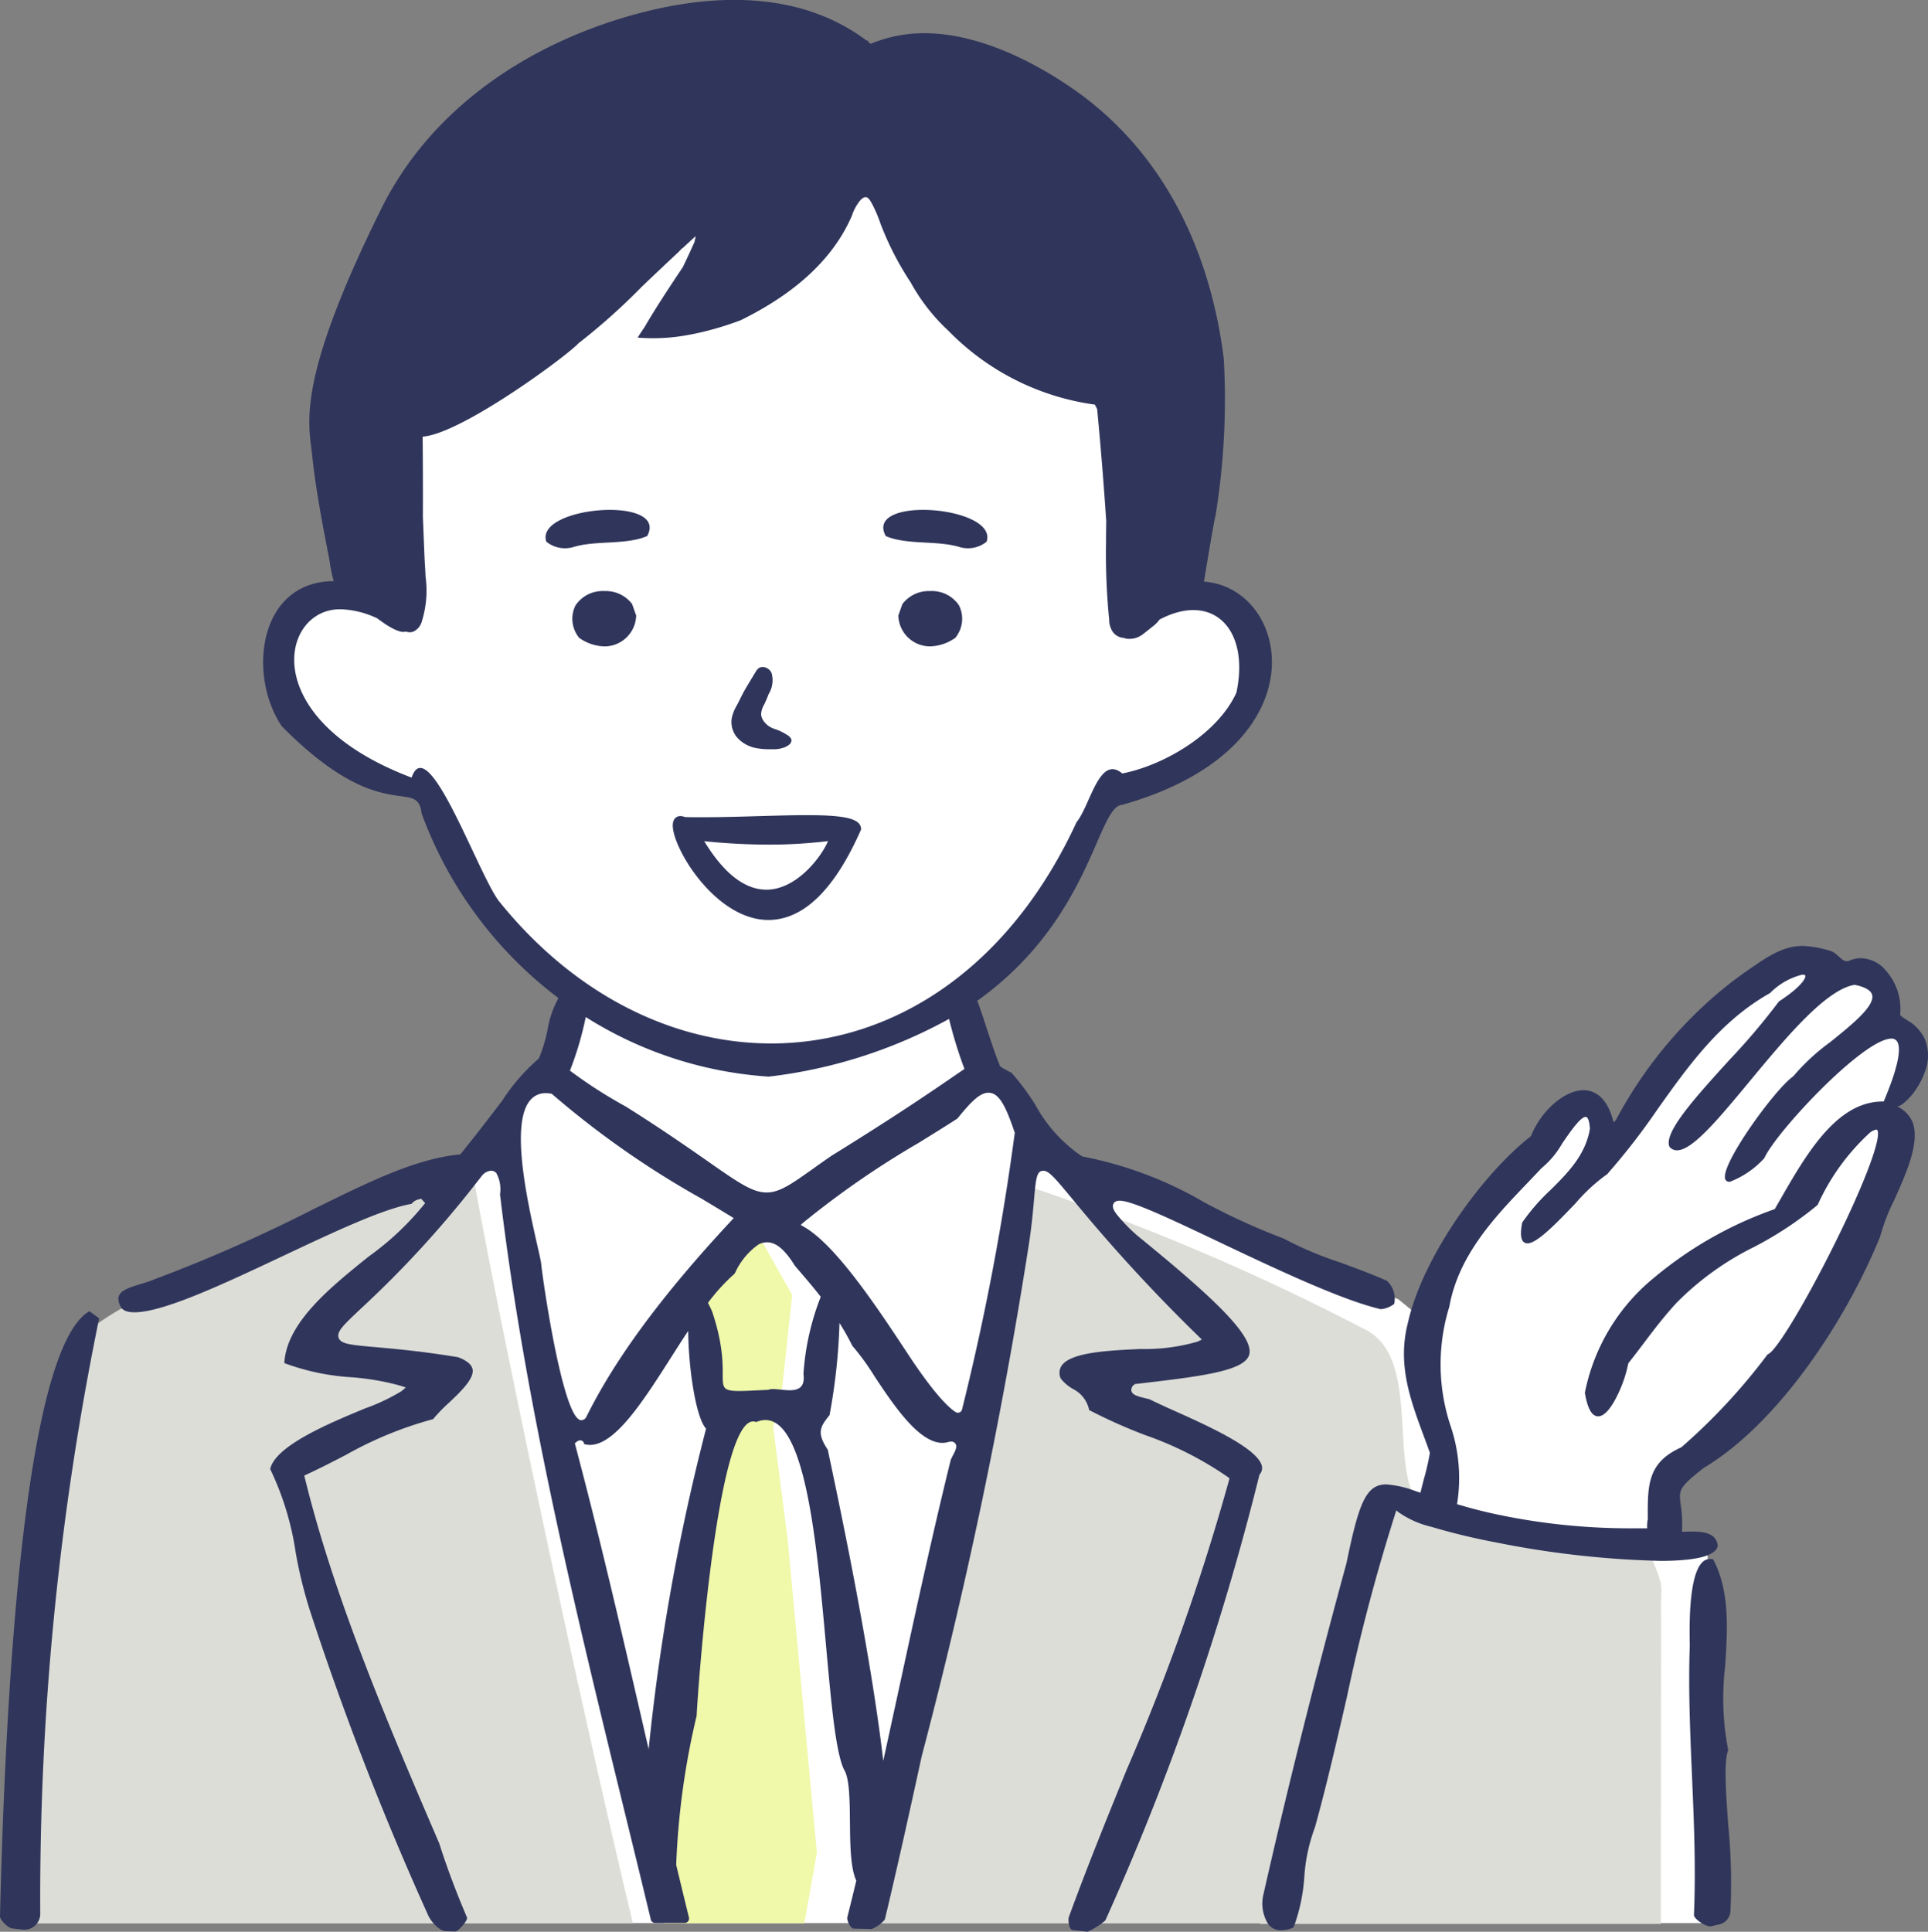
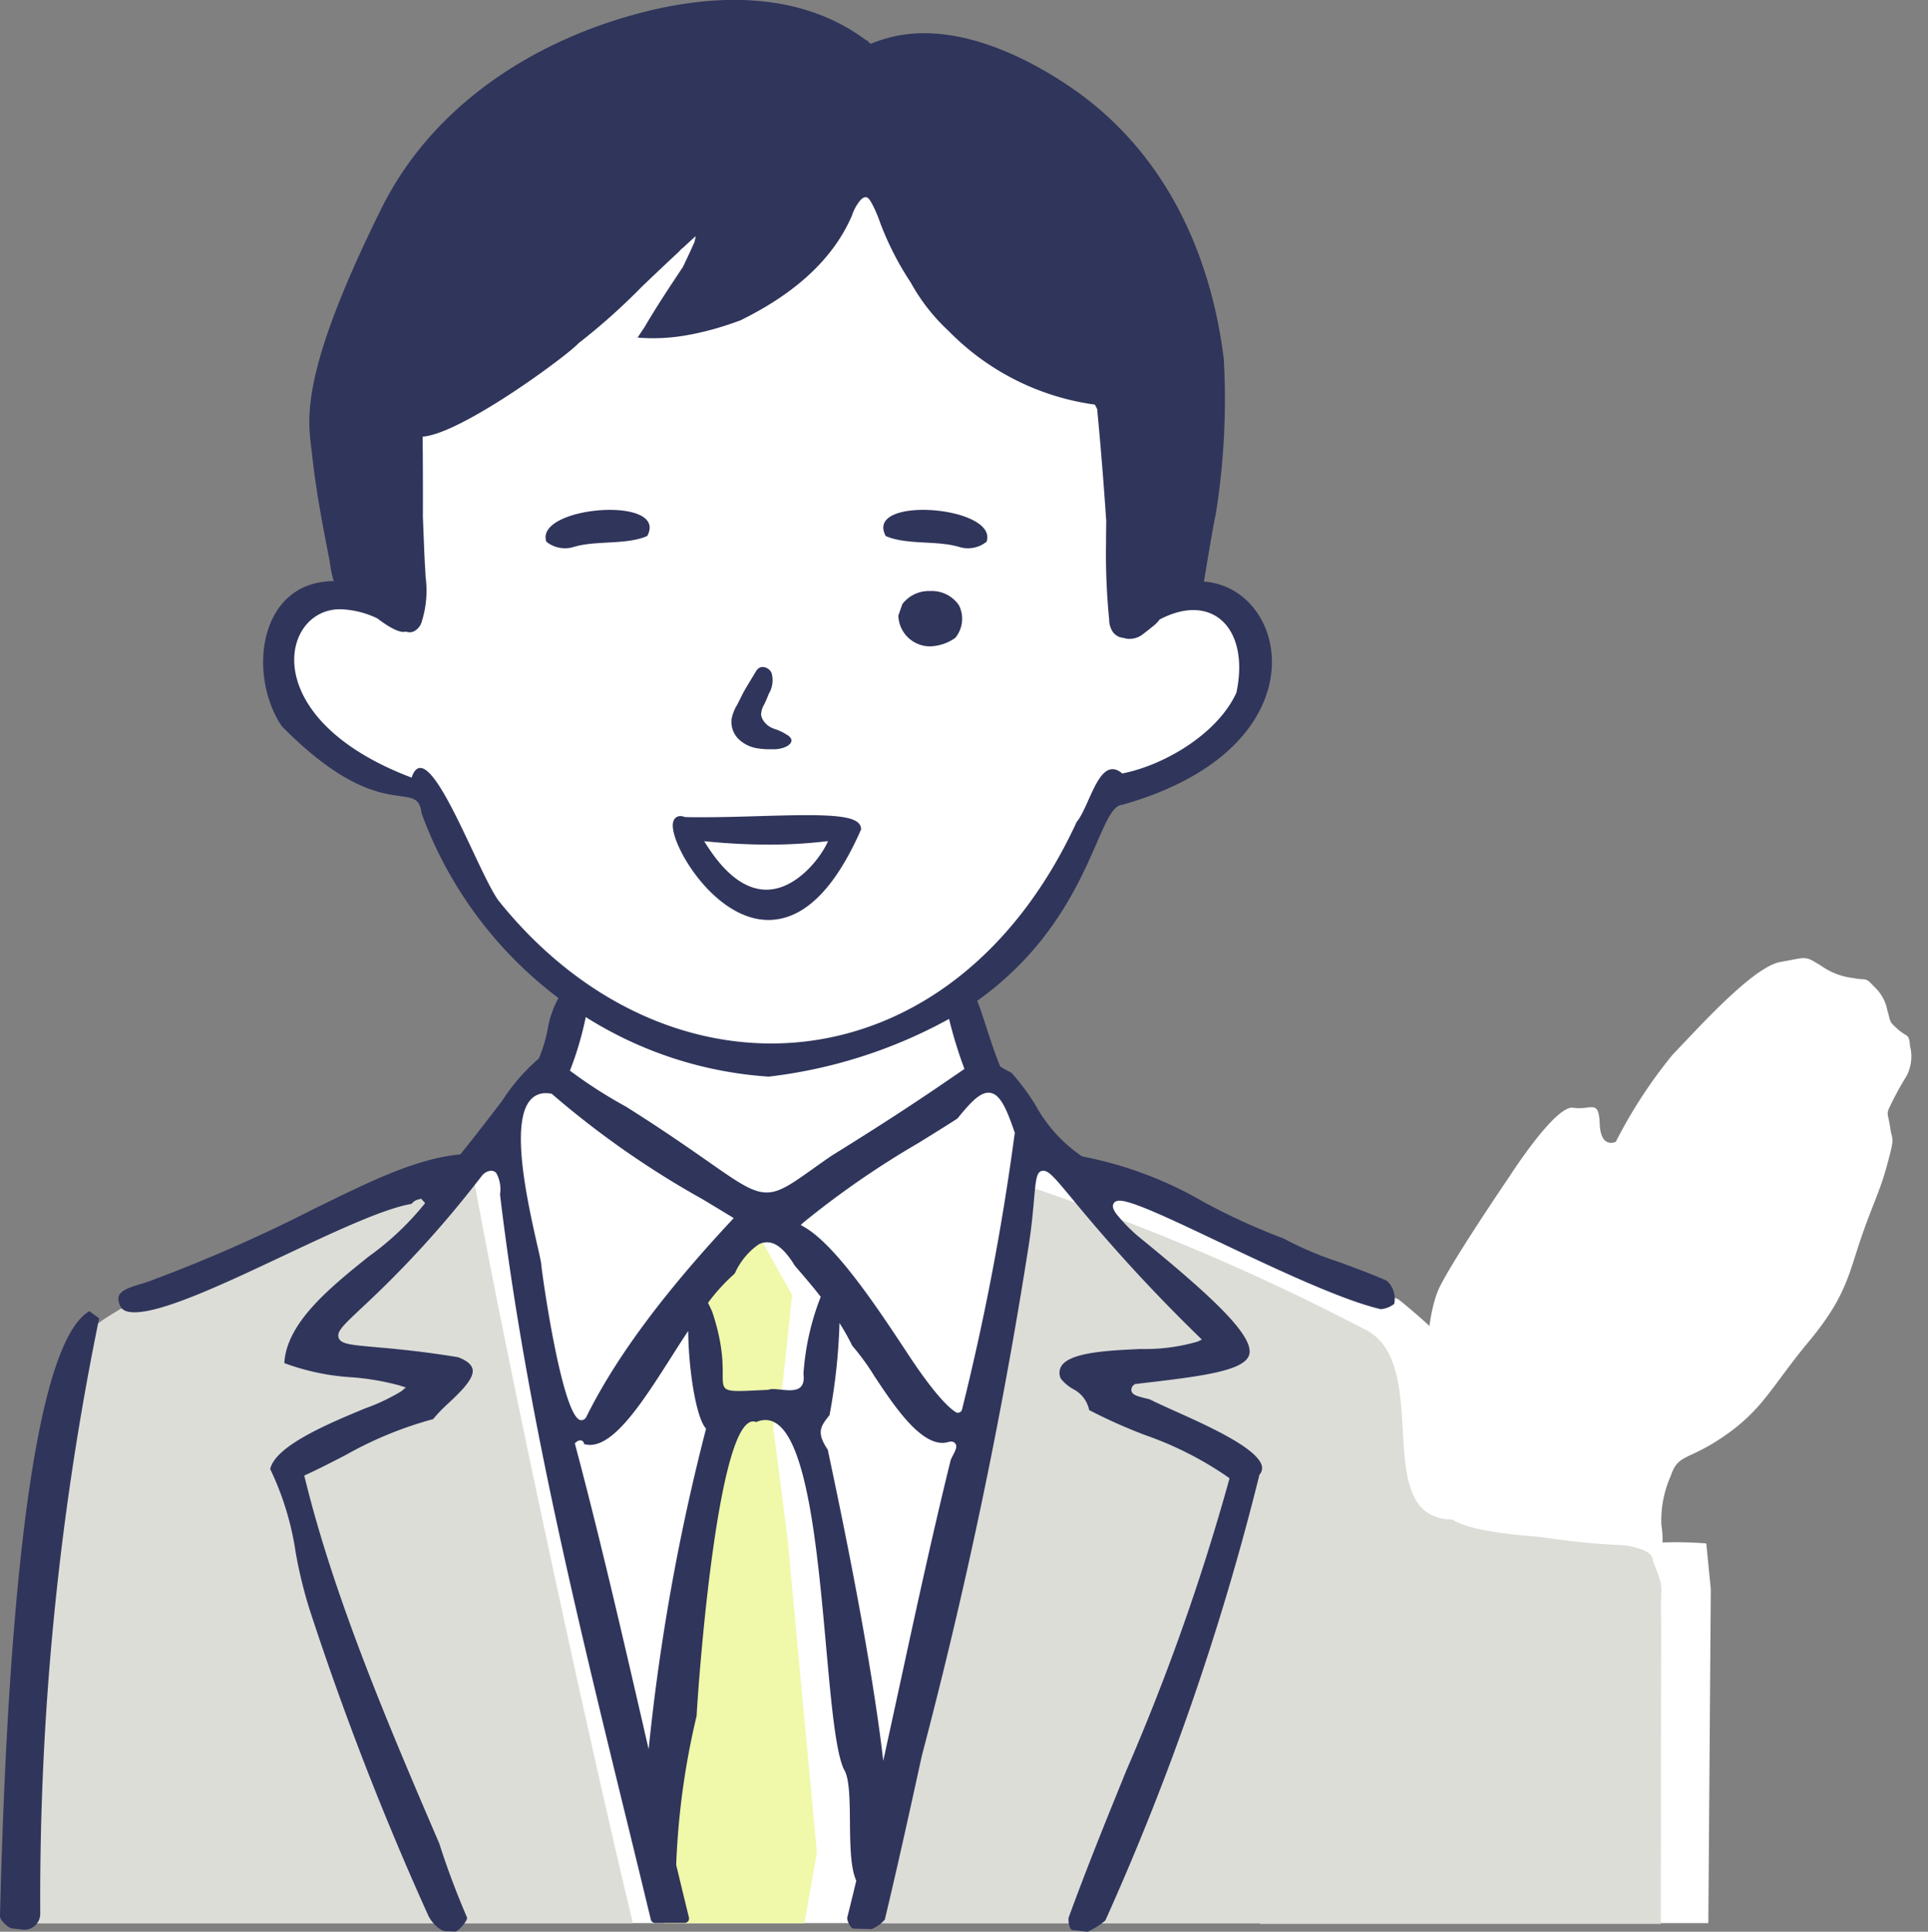
<svg xmlns="http://www.w3.org/2000/svg" width="130.934" height="131.18" viewBox="0 0 130.934 131.18">
  <rect x="0" y="0" width="130.934" height="131.18" fill="#808080" stroke="none" />
  <g id="XMLID_15_" transform="translate(-132.36 -326.06)">
    <path id="XMLID_9_" d="M195.845,385.609s-.257,4.114-5.528,7.008-6.557,3.15-6.557,3.15l3.085-6.814-1.479.065s1.736-1.608-7.265,5.015-11.187,8.359-11.187,8.359-1.157-.579-.707,1.671.128,7.008.194,8.807,1.029,2.572-1.671,1.736-1.93-2.315-4.308-.45-3.472,2.443-2.957,4.63-.322,2.443,1.8,4.371,4.371,3.729,5.722,3.986,2.315.385,2.315.385,1.865,4.371,2.572,5.465a41.62,41.62,0,0,0,5.015,6.172,17.873,17.873,0,0,0,2.572,1.993l-1.865,5.594s-1.029-.385-2.25,1.608-1.414,2.828-2.443,3.857-10.223,4.371-10.8,4.63-1.865,1.029-6.814,3.085-7.073,3.279-7.33,3.536-2.186.772-2.378,1.286-3.6,30.8-3.6,30.8l-.128,8.422v.377H254.387l.168-22.667-.306-3.115a25.487,25.487,0,0,0-3.376-.049c-2.335.075-10.743-.964-13.3-1.853,0,0-1.185-7.705-1.223-8.187s-.371-3.593-.3-3.927-2.7-2.556-2.7-2.556-11.039-4.778-14.077-6.149-4.519-1.148-6.779-2.149-2.742-1.371-3.445-2.593a27.107,27.107,0,0,0-3.3-4.15,12.311,12.311,0,0,1-2.149-4.371,1.773,1.773,0,0,1,.444-1.742,31.347,31.347,0,0,0,2.963-2.222c1.63-1.371,4.778-7,5.335-8.706s.519-2.038,1.815-2.408a24.864,24.864,0,0,0,5.224-2.074c1.074-.741,4.15-3.259,4.371-5.3s.555-3.075-.7-4.482-3.038-1.408-3.63-1.778-2.186.52-3.148.668-1.112-4.815-1.519-7.853-.519-6.076-.816-6.334-.444-.075-2.37-1.037-4.333-1.148-7.594-4.519-4.112-5.074-4.7-6.668a10.1,10.1,0,0,0-1.444-2.631Z" transform="translate(-6.011 -47.7)" fill="#fff" />
    <g id="XMLID_13_" transform="translate(133.525 391.129)">
      <path id="XMLID_10_" d="M366.806,790.415l-.851,4.794h-9.487l-.338-2.084-.124-1.564-.626-2.254,1.44-7.324,3.417-20.524s-.533-2.323-.61-2.933a31.558,31.558,0,0,1-.992-4.713c-.012-.2-.18-.835-.188-1-.038-.571.721-1.005.721-1.005l3.223-3.877.814,1.189,1.922,3.421-.689,6.439-.148,1.381-.359.861-.1.239.993,7.7Z" transform="translate(-312.496 -729.673)" fill="#f0f8aa" />
      <g id="XMLID_11_" transform="translate(0 13.929)">
        <path id="Path_2004" data-name="Path 2004" d="M169.339,727.468c-.04-.2-.229-1.159-.286-1.448-7.806,3.636-27.743,9.422-27.2,13.52-2.894,16.173-3.2,23.864-3.589,38.087h41.812C177.08,765.189,171.616,739.97,169.339,727.468Z" transform="translate(-138.26 -726.02)" fill="#dcddd7" />
        <path id="Path_2005" data-name="Path 2005" d="M629.39,987.58Z" transform="translate(-532.385 -935.918)" fill="#dcddd7" />
        <path id="Path_2006" data-name="Path 2006" d="M483.221,758.524c.138-1.888-10.816-1-13.6-2.763-5.8-.057-1.092-10.8-6.119-13a156.6,156.6,0,0,0-23.277-9.824c-1.468,15.493-7.342,35.1-10.5,50.238h25.815l1.005,0c0,.012,0,.01-.01.049.525,0,11.235,0,11.414,0v0h15.827s.014-14.648.018-20.7C483.713,760.013,484.108,760.73,483.221,758.524Z" transform="translate(-372.152 -731.573)" fill="#dcddd7" />
      </g>
      <path id="XMLID_12_" d="M623.6,692.766a2.617,2.617,0,0,0,.45-2.955c-.707-1.991-1.477-5.333-1.477-5.333s-.065-4.626.964-6.682,4.754-7.517,4.754-7.517,3.083-4.819,4.3-4.626,1.734-.642,1.8,1.092,1.092,1.221,1.092,1.221a32.932,32.932,0,0,1,3.855-5.912c1.734-1.8,5.461-5.975,7.324-6.3s1.606-.45,2.763.257a4.689,4.689,0,0,0,2.184.835c.9.194.77-.128,1.414.579a2.9,2.9,0,0,1,.9,1.606c.257.836.065.707.707,1.286s.77.257.836,1.155a2.811,2.811,0,0,1-.257,2.056A21.559,21.559,0,0,0,654,665.779c-.128.385,0,.385.128,1.286s.322.45-.194,2.378-.964,2.635-1.8,5.076-1.027,3.984-3.534,7-3.083,4.561-5.653,6.36-3.212,1.221-3.727,2.763a7.469,7.469,0,0,0-.642,3.34,5.952,5.952,0,0,1,.065,1.414,48.219,48.219,0,0,1-9.959-.9C624.056,693.475,623.6,692.766,623.6,692.766Z" transform="translate(-526.916 -655.499)" fill="#fff" />
    </g>
    <g id="XMLID_14_" transform="translate(132.36 326.06)">
      <path id="Path_2007" data-name="Path 2007" d="M244.86,421.92c-.672-.3-1.3-.587-1.819-.843l-.142-.034c-.63-.152-1.011-.243-1.08-.527a.425.425,0,0,1,.186-.425l.049-.045.067-.006c4.274-.5,7.363-.851,7.693-1.979.375-1.29-2.621-4.045-7.573-8.076l-.014-.012A11.394,11.394,0,0,1,240.8,408.5c-.271-.373-.263-.537-.213-.67.041-.107.15-.235.431-.235.843,0,3.458,1.24,6.769,2.813,3.759,1.784,8.292,3.932,10.962,4.555a1.733,1.733,0,0,0,.914-.358,1.66,1.66,0,0,0-.5-1.574c-.881-.391-1.985-.806-3.178-1.246a23.633,23.633,0,0,1-3.778-1.594.291.291,0,0,0-.055-.028,44.32,44.32,0,0,1-5.384-2.455,26.183,26.183,0,0,0-8.27-3.113l-.055-.024a9.986,9.986,0,0,1-3.158-3.5,15.907,15.907,0,0,0-1.582-2.129.3.3,0,0,0-.091-.065,6.531,6.531,0,0,1-.709-.4c-.591-1.448-1.005-2.986-1.552-4.458,7.79-5.562,8.126-13.222,9.85-13.309,13.682-3.857,11.418-14.735,5.542-15.155.219-1.329.7-4.233.788-4.491a49.279,49.279,0,0,0,.559-10.638c-.928-7.427-4.164-14.227-10.482-18.5-3.279-2.218-7.747-4.254-11.784-3.419a9.943,9.943,0,0,0-1.718.529c-.053-.045-.107-.093-.162-.134-.01-.03-.016-.057-.026-.087h-.085c-4.509-3.387-10.375-3.223-15.594-1.817-7.272,1.961-13.954,6.348-17.365,13.237-5.823,11.758-4.926,14.557-4.7,16.684.17,1.624.437,3.233.733,4.837.148.8.306,1.606.462,2.408a8.462,8.462,0,0,0,.278,1.357c-5.131.032-5.862,6.4-3.528,9.854,6.828,6.927,9.2,3.391,9.495,5.923a27.565,27.565,0,0,0,9.293,12.538,6.824,6.824,0,0,0-.685,1.849,10.069,10.069,0,0,1-.648,2.258l-.01.006a13.286,13.286,0,0,0-2.473,2.85c-.719.946-1.618,2.121-2.791,3.583l-.057.071-.091.008c-2.961.3-6.028,1.813-9.917,3.725a104.913,104.913,0,0,1-10.727,4.734,8.6,8.6,0,0,1-.94.324c-.656.2-1.333.4-1.505.794a.531.531,0,0,0-.041.259,1.26,1.26,0,0,0,.144.482.572.572,0,0,0,.034.059c.146.227.448.336.916.336,1.967,0,6.109-1.951,10.115-3.84,3.458-1.628,6.721-3.166,8.665-3.518l.028,0,.02-.022a.816.816,0,0,1,.508-.294.619.619,0,0,0,.1-.032l.024-.012.275.3-.014.024a19.261,19.261,0,0,1-3.81,3.6c-2.6,2.09-5.546,4.458-5.734,7.19l0,.051.047.022a15.876,15.876,0,0,0,4.539.944,17.153,17.153,0,0,1,3.285.569l.377.124-.3.253a13.355,13.355,0,0,1-2.455,1.163c-2.412,1-6.054,2.508-6.449,4.095l-.006.028.012.026a19.661,19.661,0,0,1,1.722,5.659,30.717,30.717,0,0,0,.948,3.873,203.758,203.758,0,0,0,8.045,20.741c.192.44.8,1.128,1.28,1.086l.577.018h0c.2-.018.859-.768.78-.954-.7-1.637-1.337-3.308-1.88-5.017a.221.221,0,0,0-.01-.026c-3.33-7.75-7.1-16.536-9.117-24.788l-.045-.174.164-.077c.948-.438,1.8-.881,2.633-1.31a25.7,25.7,0,0,1,5.925-2.439l.026-.006.016-.02a10.931,10.931,0,0,1,1.061-1.092c.772-.731,1.734-1.641,1.606-2.281-.063-.308-.383-.583-.946-.8a.4.4,0,0,0-.069-.02c-2.449-.4-4.249-.561-5.564-.677-1.724-.154-2.37-.211-2.516-.636s.324-.863,1.58-2.046a70.976,70.976,0,0,0,7.693-8.375l.49-.624a.893.893,0,0,1,.589-.3.469.469,0,0,1,.352.156,2.27,2.27,0,0,1,.259,1.422.336.336,0,0,0,0,.063c1.693,14.225,5.165,28.424,8.525,42.165.569,2.323,1.144,4.679,1.712,7.045a.3.3,0,0,0,.29.229h2.009a.3.3,0,0,0,.29-.371q-.438-1.786-.865-3.569a51.778,51.778,0,0,1,1.387-10.121c.122-2.362,1.483-20.994,4.045-19.951,4.918-2.082,4.294,20.044,5.957,23.585.764,1.159.049,5.868.841,7.555v0q-.3,1.256-.612,2.5c-.047.19.229.757.423.757l1.236.03a2.378,2.378,0,0,0,.891-.642c.849-3.551,1.663-7.231,2.512-11.122a344.743,344.743,0,0,0,7.267-34.709c.2-1.288.29-2.344.358-3.119.028-.312.051-.579.077-.8.095-.822.207-1.1.557-1.1.377,0,.806.519,1.961,1.91l.028.034a113.084,113.084,0,0,0,8.548,9.3l.223.219-.294.14a12.782,12.782,0,0,1-3.854.5c-2.23.1-4.758.225-5.378,1.136a.9.9,0,0,0-.089.79.319.319,0,0,0,.053.107,2.883,2.883,0,0,0,.8.677,2.067,2.067,0,0,1,1.1,1.4l.006.034.03.018a35.891,35.891,0,0,0,3.788,1.689,23.4,23.4,0,0,1,5.6,2.842l.115.089-.036.138a151.053,151.053,0,0,1-6.956,19.671c-1.325,3.257-2.688,6.609-3.921,9.992-.071.2.036.873.245.873l1.035.115a5.2,5.2,0,0,0,1.2-.764,178.024,178.024,0,0,0,10.454-30.22l0-.032.036-.047a.662.662,0,0,0,.134-.593C250.337,424.389,247.042,422.9,244.86,421.92Zm-46.027-34.707c-1.475-2.036-4.806-11.557-5.9-8.349-10.747-4.059-8.825-11.685-4.665-11.424a6.209,6.209,0,0,1,2.339.614c1.025.78,1.643,1,1.934.893a.752.752,0,0,0,.5.01,1.076,1.076,0,0,0,.6-.749c.014-.043.026-.089.04-.132a7.022,7.022,0,0,0,.2-2.864c-.01-.286-.026-.571-.047-.857-.012-.235-.024-.47-.034-.7l-.1-2.479q.009-2.732-.016-5.465c2.635-.194,9.751-5.447,10.573-6.328l.03-.032.036-.024a42.758,42.758,0,0,0,4.235-3.786c.531-.512,1.616-1.539,2.57-2.429,0-.006,0-.01,0-.016a1.43,1.43,0,0,0,.172-.174h.026c.334-.31.642-.595.9-.826-.022.134-.049.269-.081.4-.257.573-.519,1.144-.794,1.707-.9,1.347-1.791,2.692-2.605,4.083-.158.231-.31.462-.462.7a12.94,12.94,0,0,0,3.49-.19c.032-.006.061-.012.093-.016a19.931,19.931,0,0,0,2.313-.591c.363-.115.725-.241,1.082-.373,3.166-1.552,6.141-3.792,7.575-7.113a3.112,3.112,0,0,1,.6-1.078c.429-.4.581-.051.81.361a9.306,9.306,0,0,1,.527,1.254,20.3,20.3,0,0,0,2.054,4,12.938,12.938,0,0,0,2.538,3.259l.016.014.016.016a17.124,17.124,0,0,0,9.937,5.007l.156.3q.364,3.81.618,7.63c-.008.45-.014.915-.014,1.389a45.344,45.344,0,0,0,.215,5.307,1.62,1.62,0,0,0,.012.217,1.743,1.743,0,0,0,.134.421.98.98,0,0,0,.841.577.95.95,0,0,0,.225.059,1.484,1.484,0,0,0,1.088-.318c.245-.186.482-.379.721-.569a2.127,2.127,0,0,0,.4-.419c3.6-1.9,6.139.622,5.216,4.968-1.26,2.771-4.867,4.92-7.752,5.487-1.56-1.323-2.181,2.2-3.1,3.3C229.622,400.253,210.279,401.5,198.833,387.213Zm18.349,11.958a33.382,33.382,0,0,0,12.254-3.921c.01.043.018.087.028.13a30.22,30.22,0,0,0,1.015,3.269c-.211.146-.454.31-.731.5-1.479,1.015-3.958,2.712-8.286,5.388-.472.324-.887.618-1.282.9-1.454,1.033-2.258,1.6-3.133,1.6-.966,0-1.914-.66-4-2.119-1.294-.9-3.069-2.145-5.54-3.7l-.016-.01a31.881,31.881,0,0,1-3.784-2.429l-.02-.014a22.146,22.146,0,0,0,1.073-3.64A26.493,26.493,0,0,0,217.182,399.17Zm-15.456,12.641c-.045-.267-.152-.737-.267-1.236-.638-2.832-1.827-8.108-.508-9.759a1.346,1.346,0,0,1,1.1-.523,2.045,2.045,0,0,1,.34.03l.061.01.049.045a61.376,61.376,0,0,0,10.2,7.12l.124.077q.88.527,1.754,1.059l.229.14-.182.2c-4.665,5.005-7.885,9.37-9.842,13.336a.4.4,0,0,1-.33.19c-1.266,0-2.684-10.01-2.722-10.654A.1.1,0,0,1,201.727,411.811Zm7.306,33.026-.006-.022q-.175-.75-.346-1.5l-.008-.038c-1.45-6.289-2.949-12.793-4.618-19.07l-.036-.14.113-.089a.411.411,0,0,1,.257-.111.256.256,0,0,1,.253.215l.01.041.041.01a1.552,1.552,0,0,0,.356.045c1.722,0,3.65-3.028,5.517-5.957.381-.6.764-1.2,1.154-1.784,0,0,0,0,0,0,.016,2.491.512,5.886,1.213,6.638A144.836,144.836,0,0,0,209.033,444.838Zm8.136-24.4c-5.009.233-1.94.328-3.818-5.3-.1-.233-.2-.435-.288-.606l0,0a12.806,12.806,0,0,1,1.77-1.947.317.317,0,0,0,.065-.079,4.757,4.757,0,0,1,1.588-1.932,1.216,1.216,0,0,1,.585-.154c.618,0,1.213.5,1.88,1.574a.4.4,0,0,0,.026.036c.614.715,1.2,1.392,1.736,2.082a.043.043,0,0,1,.006.01,17.507,17.507,0,0,0-1.173,5.238C219.781,421.138,217.777,420.176,217.168,420.435Zm12.522,4.464a2.629,2.629,0,0,0-.138.288c0,.01-.006.02-.01.032-1.2,4.863-2.319,10.008-3.4,15q-.584,2.693-1.177,5.408c-.928-7.96-3.281-18.782-3.767-21.12-.79-1.185-.5-1.576.118-2.354a40.259,40.259,0,0,0,.676-6.255,15.881,15.881,0,0,1,.853,1.515.3.3,0,0,0,.049.071,16.04,16.04,0,0,1,1.464,2.015c1.27,1.916,3.006,4.539,4.622,4.539a1.482,1.482,0,0,0,.423-.063.641.641,0,0,1,.174-.024.333.333,0,0,1,.294.15C230,424.306,229.859,424.58,229.691,424.9Zm4.2-21.871a170.583,170.583,0,0,1-3.575,18.74.288.288,0,0,1-.44.176c-.478-.308-1.44-1.219-3.19-3.871-2.058-3.121-4.875-7.4-7.065-8.683l-.261-.154.229-.2a60.7,60.7,0,0,1,7.758-5.357l.032-.02c.914-.567,1.78-1.1,2.585-1.62a.352.352,0,0,0,.069-.063c.9-1.114,1.507-1.716,2.076-1.716.729,0,1.185.938,1.77,2.668l.02.032Z" transform="translate(-164.981 -326.06)" fill="#30355b" />
      <path id="Path_2008" data-name="Path 2008" d="M132.36,817.947c-.006.251.587.82.837.82l.664.075h0a1.079,1.079,0,0,0,1.232-1.061,195.829,195.829,0,0,1,4-40.449c-.431-.312-.231-.168-.662-.482C133.719,779.588,132.66,805.618,132.36,817.947Z" transform="translate(-132.36 -687.812)" fill="#30355b" />
      <g id="Group_1612" data-name="Group 1612" transform="translate(37.051 34.624)">
        <path id="Path_2009" data-name="Path 2009" d="M376.457,607.311l.024-.055-.006-.061c-.067-.66-1.067-.9-3.686-.9-.96,0-2.052.032-3.208.065-1.29.038-2.621.077-3.927.077-.385,0-.766,0-1.142-.012a.821.821,0,0,0-.308-.067c-.249,0-.516.168-.516.642,0,1.57,2.921,6.411,6.492,6.413h0C372.562,613.41,374.672,611.358,376.457,607.311Zm-6.409,4.045c-1.473,0-2.894-1.108-4.225-3.293a43.3,43.3,0,0,0,4.363.233,33.1,33.1,0,0,0,4.045-.239C373.809,609.081,372.12,611.356,370.048,611.356Z" transform="translate(-355.05 -585.565)" fill="#30355b" />
        <path id="Path_2010" data-name="Path 2010" d="M385.613,560.923a4.924,4.924,0,0,0,.774.067l.081,0c.065,0,.132,0,.2,0a2.1,2.1,0,0,0,.774-.12c.369-.142.547-.346.49-.563a.692.692,0,0,0-.316-.308l-.034-.022a3.264,3.264,0,0,0-.425-.229,3.053,3.053,0,0,0-.29-.113,2.18,2.18,0,0,1-.359-.15,1.352,1.352,0,0,1-.48-.452.854.854,0,0,1-.148-.419,1.462,1.462,0,0,1,.209-.666,7.375,7.375,0,0,0,.3-.7,1.791,1.791,0,0,0,.205-1.424.682.682,0,0,0-.608-.419c-.279,0-.4.2-.5.367l-.417.691c-.117.194-.233.387-.344.585-.089.162-.17.326-.253.492-.069.138-.138.278-.211.415l-.018.034a2.9,2.9,0,0,0-.358.895,1.625,1.625,0,0,0,.407,1.353A2.319,2.319,0,0,0,385.613,560.923Z" transform="translate(-371.243 -544.734)" fill="#30355b" />
        <g id="Group_1610" data-name="Group 1610" transform="translate(1.818 5.513)">
-           <path id="Path_2011" data-name="Path 2011" d="M333.2,530.133a2.25,2.25,0,0,0-1.872-.863,2.222,2.222,0,0,0-1.957.968,2.032,2.032,0,0,0,.2,2.149l.028.047.045.032a3.082,3.082,0,0,0,1.7.561h0a2.15,2.15,0,0,0,2.139-2.015l.01-.061-.277-.788Z" transform="translate(-329.153 -529.27)" fill="#30355b" />
-           <path id="Path_2012" data-name="Path 2012" d="M443.379,529.27a2.25,2.25,0,0,0-1.872.863l-.02.028-.277.788.01.061a2.151,2.151,0,0,0,2.139,2.015h0a3.086,3.086,0,0,0,1.7-.561l.045-.032.028-.047a2.033,2.033,0,0,0,.2-2.149A2.22,2.22,0,0,0,443.379,529.27Z" transform="translate(-419.077 -529.27)" fill="#30355b" />
+           <path id="Path_2012" data-name="Path 2012" d="M443.379,529.27a2.25,2.25,0,0,0-1.872.863l-.02.028-.277.788.01.061a2.151,2.151,0,0,0,2.139,2.015h0a3.086,3.086,0,0,0,1.7-.561l.045-.032.028-.047a2.033,2.033,0,0,0,.2-2.149A2.22,2.22,0,0,0,443.379,529.27" transform="translate(-419.077 -529.27)" fill="#30355b" />
        </g>
        <g id="Group_1611" data-name="Group 1611">
          <path id="Path_2013" data-name="Path 2013" d="M441.235,503.881a2.006,2.006,0,0,0,1.845-.361c.816-2.422-8.351-3.154-6.848-.383C437.678,503.759,439.7,503.415,441.235,503.881Z" transform="translate(-413.13 -501.359)" fill="#30355b" />
          <path id="Path_2014" data-name="Path 2014" d="M320,503.52a2.01,2.01,0,0,0,1.845.361c1.531-.466,3.557-.122,5.005-.745C328.351,500.366,319.182,501.1,320,503.52Z" transform="translate(-319.948 -501.359)" fill="#30355b" />
        </g>
      </g>
-       <path id="Path_2015" data-name="Path 2015" d="M610.665,661.3a5.474,5.474,0,0,0,.83-1.535,3,3,0,0,0-.022-2.155,2.951,2.951,0,0,0-.881-1.084c-.079-.063-.812-.476-.8-.591a3.915,3.915,0,0,0-.97-2.986,2.257,2.257,0,0,0-1.829-.837,2.034,2.034,0,0,0-.678.176c-.446.164-.756-.525-1.24-.668a7.4,7.4,0,0,0-1.778-.338c-1.444-.061-2.593.788-3.731,1.564a26.732,26.732,0,0,0-3.494,2.854,29.273,29.273,0,0,0-5.542,7.32c-.12.2-.182.215-.182.217a.12.12,0,0,1-.036-.049c-.488-1.94-1.564-2.155-2.163-2.109-1.272.095-2.775,1.462-3.431,3.117-3.223,2.491-7.34,8.155-8.347,12.645-.741,2.834.146,5.226,1.086,7.758.134.364.271.729.4,1.1a16.55,16.55,0,0,1-.393,1.728c-.085.322-.17.652-.249.98-.117-.04-.229-.077-.34-.113a6.959,6.959,0,0,0-1.981-.452c-1.381,0-1.863,1.268-2.7,5.337-2.183,8.007-4.029,15.38-5.651,22.542a2.616,2.616,0,0,0,.348,2,1.079,1.079,0,0,0,.877.4,2.142,2.142,0,0,0,.8-.182l.014-.006.006-.014c.03-.067.057-.134.089-.211a12.21,12.21,0,0,0,.65-3.192,11.757,11.757,0,0,1,.725-3.391c.782-2.815,1.485-5.876,2.167-8.837a128.3,128.3,0,0,1,3.348-12.655l.014-.039a.654.654,0,0,0,.095.1,6.418,6.418,0,0,0,2.271,1.025,43.7,43.7,0,0,0,4.316,1.045,64.01,64.01,0,0,0,11.189,1.268c.142,0,.282,0,.419,0,2.238-.038,3.427-.379,3.534-1.029-.095-.845-.934-.958-1.742-.958-.2,0-.4.006-.6.014l-.077,0-.01-.1a8.311,8.311,0,0,0-.1-1.819c-.1-.936-.113-1.08,1.56-2.408,5.116-3.046,9.712-10.081,12-15.724a13.13,13.13,0,0,1,.938-2.441c.837-1.861,1.786-3.97,1.256-5.339a2.138,2.138,0,0,0-1.086-1.08C609.818,662.295,610.529,661.475,610.665,661.3Zm-1.987.539c-.124,0-.249,0-.371.012-2.967.221-4.944,3.662-6.688,6.7l-.342.595a26.256,26.256,0,0,0-8.169,4.636,13.454,13.454,0,0,0-4.724,7.823l0,.018,0,.018c.188,1.094.494,1.61.938,1.576.5-.038.972-.814,1.284-1.46a8.832,8.832,0,0,0,.725-2.141c.411-.519.764-.986,1.106-1.438.656-.867,1.274-1.687,2.155-2.653a19.6,19.6,0,0,1,5.264-3.8,24.033,24.033,0,0,0,4.318-2.85l.018-.016.01-.022a15.007,15.007,0,0,1,3.456-4.805,1.068,1.068,0,0,1,.5-.284c.045,0,.087,0,.115.107.18.721-1.065,3.933-3.1,7.992-1.92,3.83-3.786,6.9-4.343,7.148L600.8,679l-.018.024a40.645,40.645,0,0,1-5.852,6.3c-2.3,1.031-2.291,2.564-2.275,4.881a2.407,2.407,0,0,0-.042.618c-.2,0-.4,0-.589,0-.235,0-.464,0-.693,0a43.657,43.657,0,0,1-9.362-1.039c-.762-.174-1.5-.369-2.269-.6a11.054,11.054,0,0,0-.444-5.331,13.225,13.225,0,0,1-.081-8.074c.63-3.524,3.111-6.115,5.3-8.4.326-.342.648-.677.96-1.011a6.033,6.033,0,0,0,1.408-1.683c.543-.79,1.221-1.772,1.576-1.8a.133.133,0,0,1,.1.034c.075.065.172.251.205.77-.3,1.792-1.5,2.992-2.672,4.156a13.672,13.672,0,0,0-1.918,2.2l-.012.018,0,.02c-.126.668-.1,1.069.067,1.262a.394.394,0,0,0,.334.124c.666-.049,1.959-1.4,3.21-2.7a11.946,11.946,0,0,1,2.127-1.969l.022-.01.016-.018a45.481,45.481,0,0,0,3.431-4.426c2.088-2.935,4.247-5.969,7.62-7.865l.01-.006.008-.008a4.63,4.63,0,0,1,2.163-1.238c.059,0,.2-.008.223.063.045.132-.188.705-1.778,1.744l-.018.012-.012.018a44.928,44.928,0,0,1-3.358,3.962c-2.293,2.524-4.46,4.906-4.065,5.874l.008.018.014.014a.656.656,0,0,0,.561.217c1.053-.079,2.82-2.212,4.867-4.681,2.422-2.921,5.165-6.234,7.128-6.554.715.144,1.116.379,1.193.693.186.757-1.42,2.048-2.838,3.19a14.191,14.191,0,0,0-2.52,2.331c-1.221.835-4.958,5.991-4.624,6.968a.284.284,0,0,0,.32.192,6.123,6.123,0,0,0,2.309-1.572l.018-.016.01-.02c.83-1.805,6.6-7.962,8.56-8.108a.461.461,0,0,1,.45.172C609.814,658.1,609.848,659.071,608.678,661.834Z" transform="translate(-480.75 -587.04)" fill="#30355b" />
-       <path id="Path_2016" data-name="Path 2016" d="M715.794,875.026l0-.012,0-.012a18.436,18.436,0,0,1-.205-5.675c.162-2.485.332-5.052-.8-7.239l-.008-.016-.018,0a.812.812,0,0,0-.211-.03.721.721,0,0,0-.527.237c-.922.938-.859,4.4-.839,5.532l0,.168c-.1,2.939.028,5.886.15,8.736.132,3.065.271,6.234.136,9.5,0,.186.31.413.442.5a1.564,1.564,0,0,0,.664.282h0l.5-.119a.989.989,0,0,0,.869-.869,40.832,40.832,0,0,0-.152-5.957C715.64,877.869,715.492,875.809,715.794,875.026Z" transform="translate(-598.432 -756.176)" fill="#30355b" />
    </g>
  </g>
</svg>